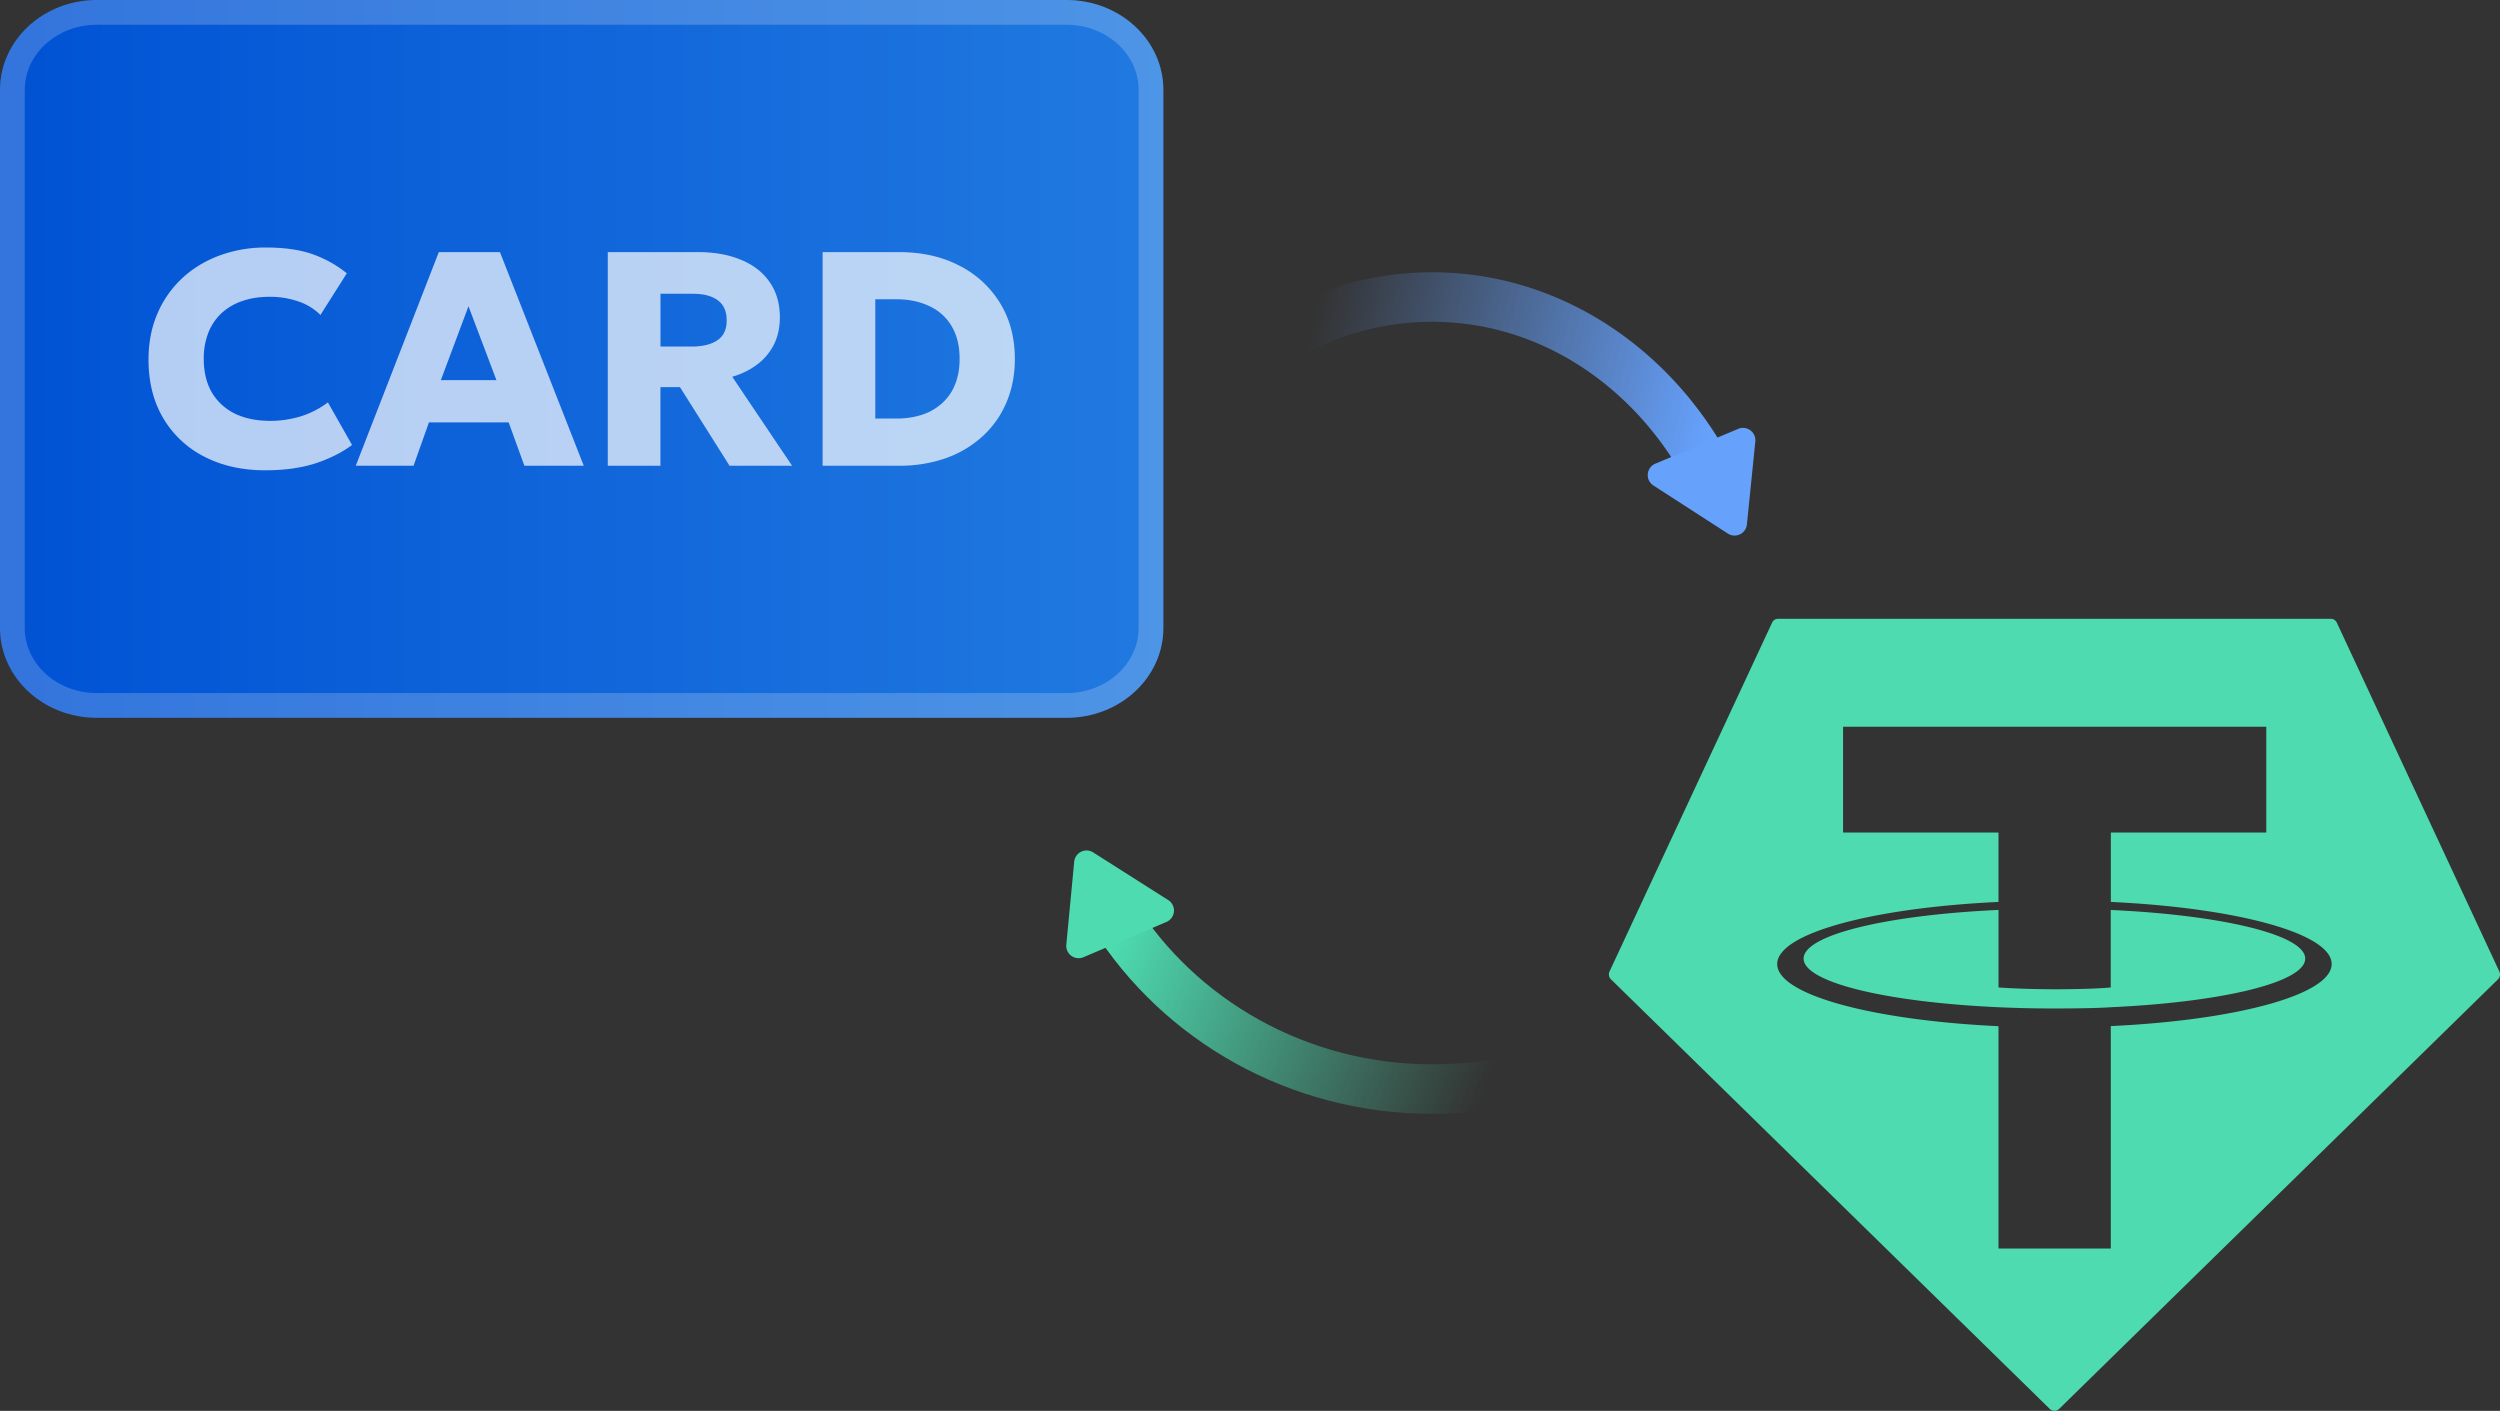
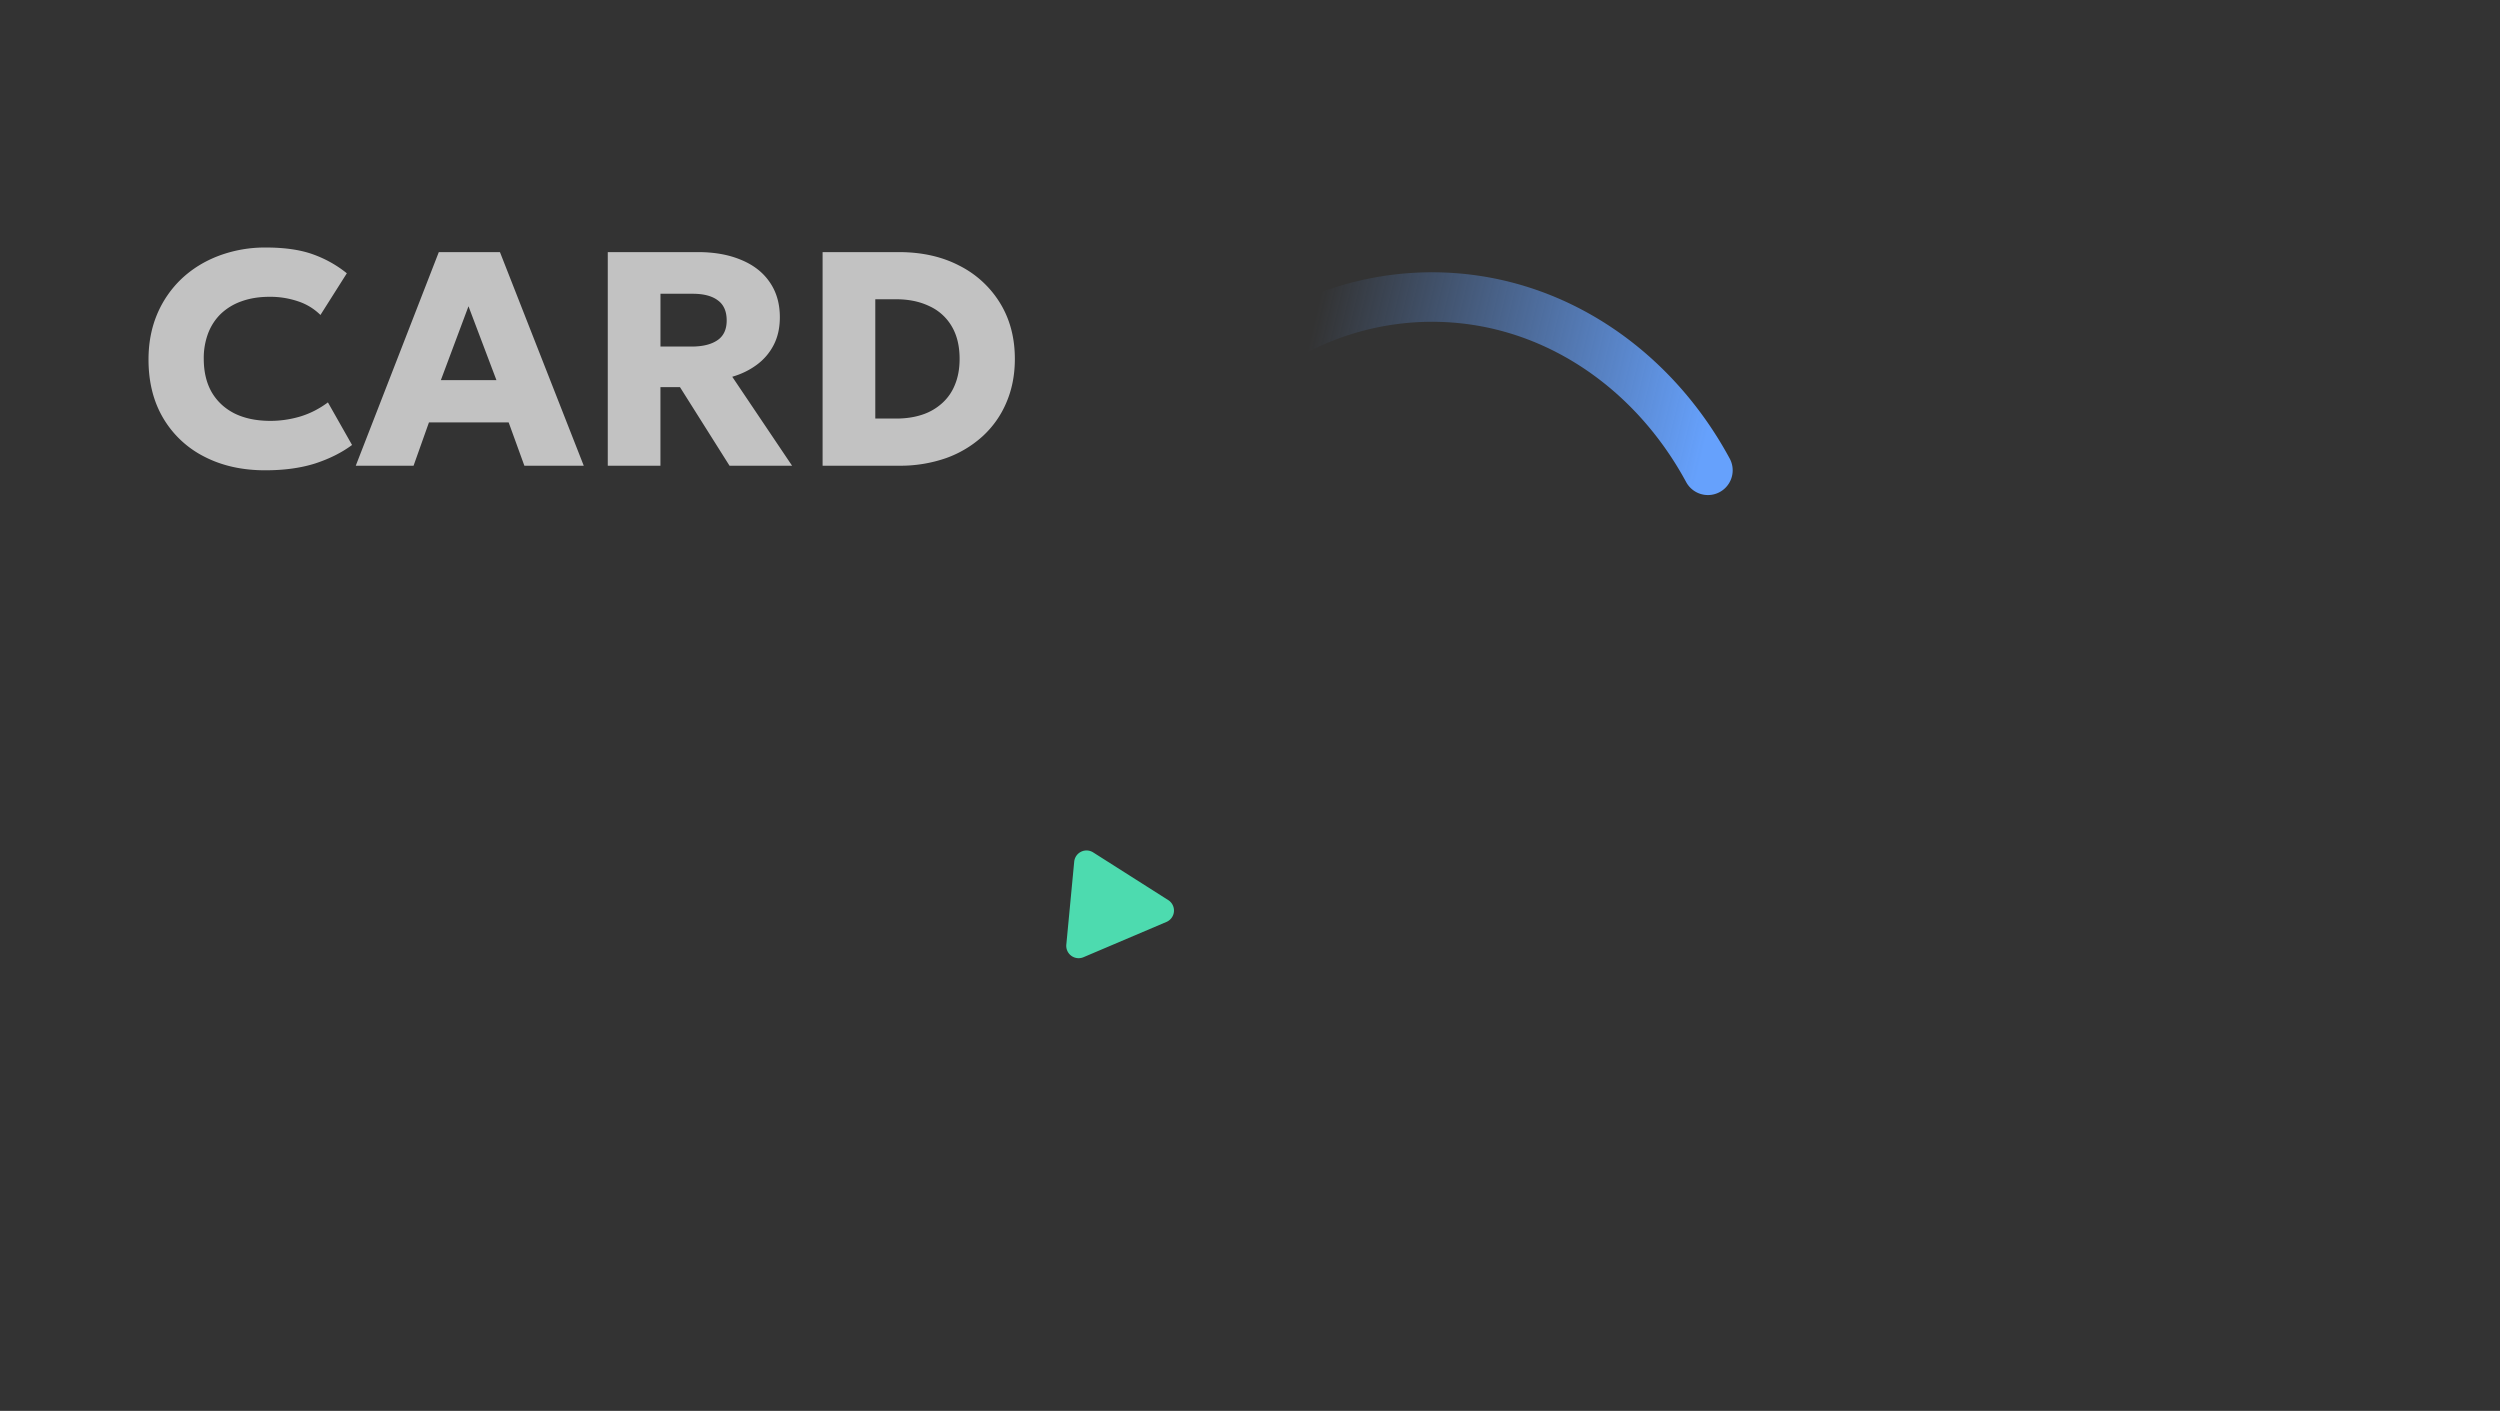
<svg xmlns="http://www.w3.org/2000/svg" width="101" height="57" fill="none">
  <rect width="100%" height="100%" fill="#333333" stroke="none" />
  <g clip-path="url(#clip0_9558_23525)">
-     <path d="M62 43.449c-1.31.358-2.693.551-4.122.551C52.42 44 47.64 41.196 45 37" stroke="url(#paint0_linear_9558_23525)" stroke-width="2" stroke-linecap="round" stroke-linejoin="round" />
    <path d="M47.125 37.246a.5.5 0 00.072-.882l-3.033-1.927a.5.5 0 00-.766.375l-.319 3.352a.5.5 0 00.694.507l3.352-1.425z" fill="#4DDBAF" />
    <path d="M52 13.539A11.93 11.93 0 0157.852 12c4.737 0 8.881 2.807 11.148 7" stroke="url(#paint1_linear_9558_23525)" stroke-width="2" stroke-linecap="round" stroke-linejoin="round" />
-     <path d="M66.874 18.733a.5.5 0 00-.078.88l3.01 1.944a.5.5 0 00.769-.37l.34-3.35a.5.5 0 00-.691-.511l-3.35 1.407z" fill="#66A1FC" />
    <g clip-path="url(#clip1_9558_23525)">
      <path fill-rule="evenodd" clip-rule="evenodd" d="M93.131 38.728c0 .958-3.357 1.76-7.857 1.964h.004c-.127.011-.785.05-2.252.05a48.33 48.33 0 01-2.286-.05c-2.253-.101-4.222-.352-5.627-.697-1.406-.347-2.247-.788-2.247-1.267 0-.96 3.365-1.761 7.874-1.967v3.133c.296.02 1.14.072 2.306.072 1.401 0 2.102-.06 2.228-.071v-3.132c4.499.205 7.857 1.006 7.857 1.965zm7.786.838l-17.73 17.356a.266.266 0 01-.374 0L65.084 39.565a.276.276 0 01-.058-.319l6.566-14.089a.26.26 0 01.243-.157h22.332c.104 0 .198.062.242.158l6.564 14.089a.28.28 0 01.023.169.284.284 0 01-.08.15h.001zm-6.718-.62c0-1.236-3.826-2.267-8.921-2.508v-2.803h6.28V29.36H74.46v4.275h6.279v2.803c-5.104.24-8.94 1.272-8.94 2.51 0 1.238 3.837 2.27 8.94 2.51v8.984h4.537v-8.988c5.091-.239 8.922-1.27 8.922-2.507z" fill="#4DDBAF" />
    </g>
-     <path d="M43.083 0H3.917C1.752 0 0 1.622 0 3.625v21.75C0 27.378 1.752 29 3.917 29h39.166C45.247 29 47 27.378 47 25.375V3.625C47 1.622 45.247 0 43.083 0z" fill="url(#paint2_linear_9558_23525)" />
-     <path d="M3.917.5h39.166C45.008.5 46.5 1.934 46.5 3.625v21.75c0 1.691-1.492 3.125-3.417 3.125H3.917C1.99 28.5.5 27.066.5 25.375V3.625C.5 1.934 1.991.5 3.917.5z" stroke="#fff" stroke-opacity=".2" />
    <path d="M10.714 19c-.928 0-1.746-.183-2.456-.549a4.043 4.043 0 01-1.661-1.553C6.199 16.228 6 15.437 6 14.525c0-.666.115-1.274.346-1.825a4.244 4.244 0 01.988-1.436c.428-.403.93-.713 1.507-.931A5.301 5.301 0 0110.746 10c.749 0 1.377.09 1.886.271.509.181.969.438 1.38.77l-1.066 1.684a2.305 2.305 0 00-.897-.549 3.48 3.48 0 00-1.162-.185c-.418 0-.793.06-1.122.179a2.33 2.33 0 00-.834.5c-.226.217-.4.48-.52.788a2.84 2.84 0 00-.179 1.036c0 .526.107.976.32 1.35.219.374.529.662.93.863.403.197.884.296 1.444.296.402 0 .8-.058 1.193-.173.398-.119.774-.31 1.129-.573l.975 1.72c-.415.308-.911.557-1.488.746-.577.184-1.251.277-2.02.277zM14.373 18.815l3.355-8.63h2.47l3.386 8.63h-2.399l-.635-1.75h-3.22l-.622 1.75h-2.334zm3.438-3.458h2.245l-1.129-2.984-1.116 2.984zM24.554 18.815v-8.63h3.643c.667 0 1.249.105 1.745.314.5.206.885.506 1.154.9.274.395.41.867.41 1.418 0 .423-.082.797-.25 1.122-.166.32-.395.588-.686.801-.29.214-.62.374-.987.481L32 18.815h-2.527l-2.002-3.175h-.789v3.175h-2.129zm2.13-4.814h1.257c.444 0 .79-.085 1.039-.253.252-.168.378-.436.378-.801 0-.37-.12-.641-.359-.814-.235-.177-.573-.265-1.014-.265h-1.302V14zM33.233 18.815v-8.63h3.078c.932 0 1.75.183 2.45.549a4.073 4.073 0 011.649 1.522c.393.645.59 1.393.59 2.244 0 .641-.113 1.227-.34 1.757a3.89 3.89 0 01-.956 1.362 4.377 4.377 0 01-1.481.888 5.632 5.632 0 01-1.912.308h-3.078zm2.129-1.905h.84c.385 0 .734-.051 1.046-.154a2.22 2.22 0 00.808-.462 1.98 1.98 0 00.526-.758c.124-.3.186-.646.186-1.036 0-.522-.107-.962-.32-1.32a2.008 2.008 0 00-.905-.813c-.385-.185-.832-.277-1.34-.277h-.841v4.82z" fill="#fff" fill-opacity=".7" />
  </g>
  <defs>
    <linearGradient id="paint0_linear_9558_23525" x1="45.229" y1="37.628" x2="60.064" y2="43.749" gradientUnits="userSpaceOnUse">
      <stop stop-color="#4DDBAF" />
      <stop offset="1" stop-color="#4DDBAF" stop-opacity="0" />
    </linearGradient>
    <linearGradient id="paint1_linear_9558_23525" x1="52.882" y1="13.858" x2="68.943" y2="17.659" gradientUnits="userSpaceOnUse">
      <stop stop-color="#66A1FC" stop-opacity="0" />
      <stop offset="1" stop-color="#66A1FC" />
    </linearGradient>
    <linearGradient id="paint2_linear_9558_23525" x1="0" y1="14.5" x2="47" y2="14.5" gradientUnits="userSpaceOnUse">
      <stop stop-color="#0052D4" />
      <stop offset="1" stop-color="#217AE0" />
    </linearGradient>
    <clipPath id="clip0_9558_23525">
      <path fill="#fff" d="M0 0h101v57H0z" />
    </clipPath>
    <clipPath id="clip1_9558_23525">
-       <path fill="#fff" transform="translate(65 25)" d="M0 0h36v32H0z" />
-     </clipPath>
+       </clipPath>
  </defs>
</svg>